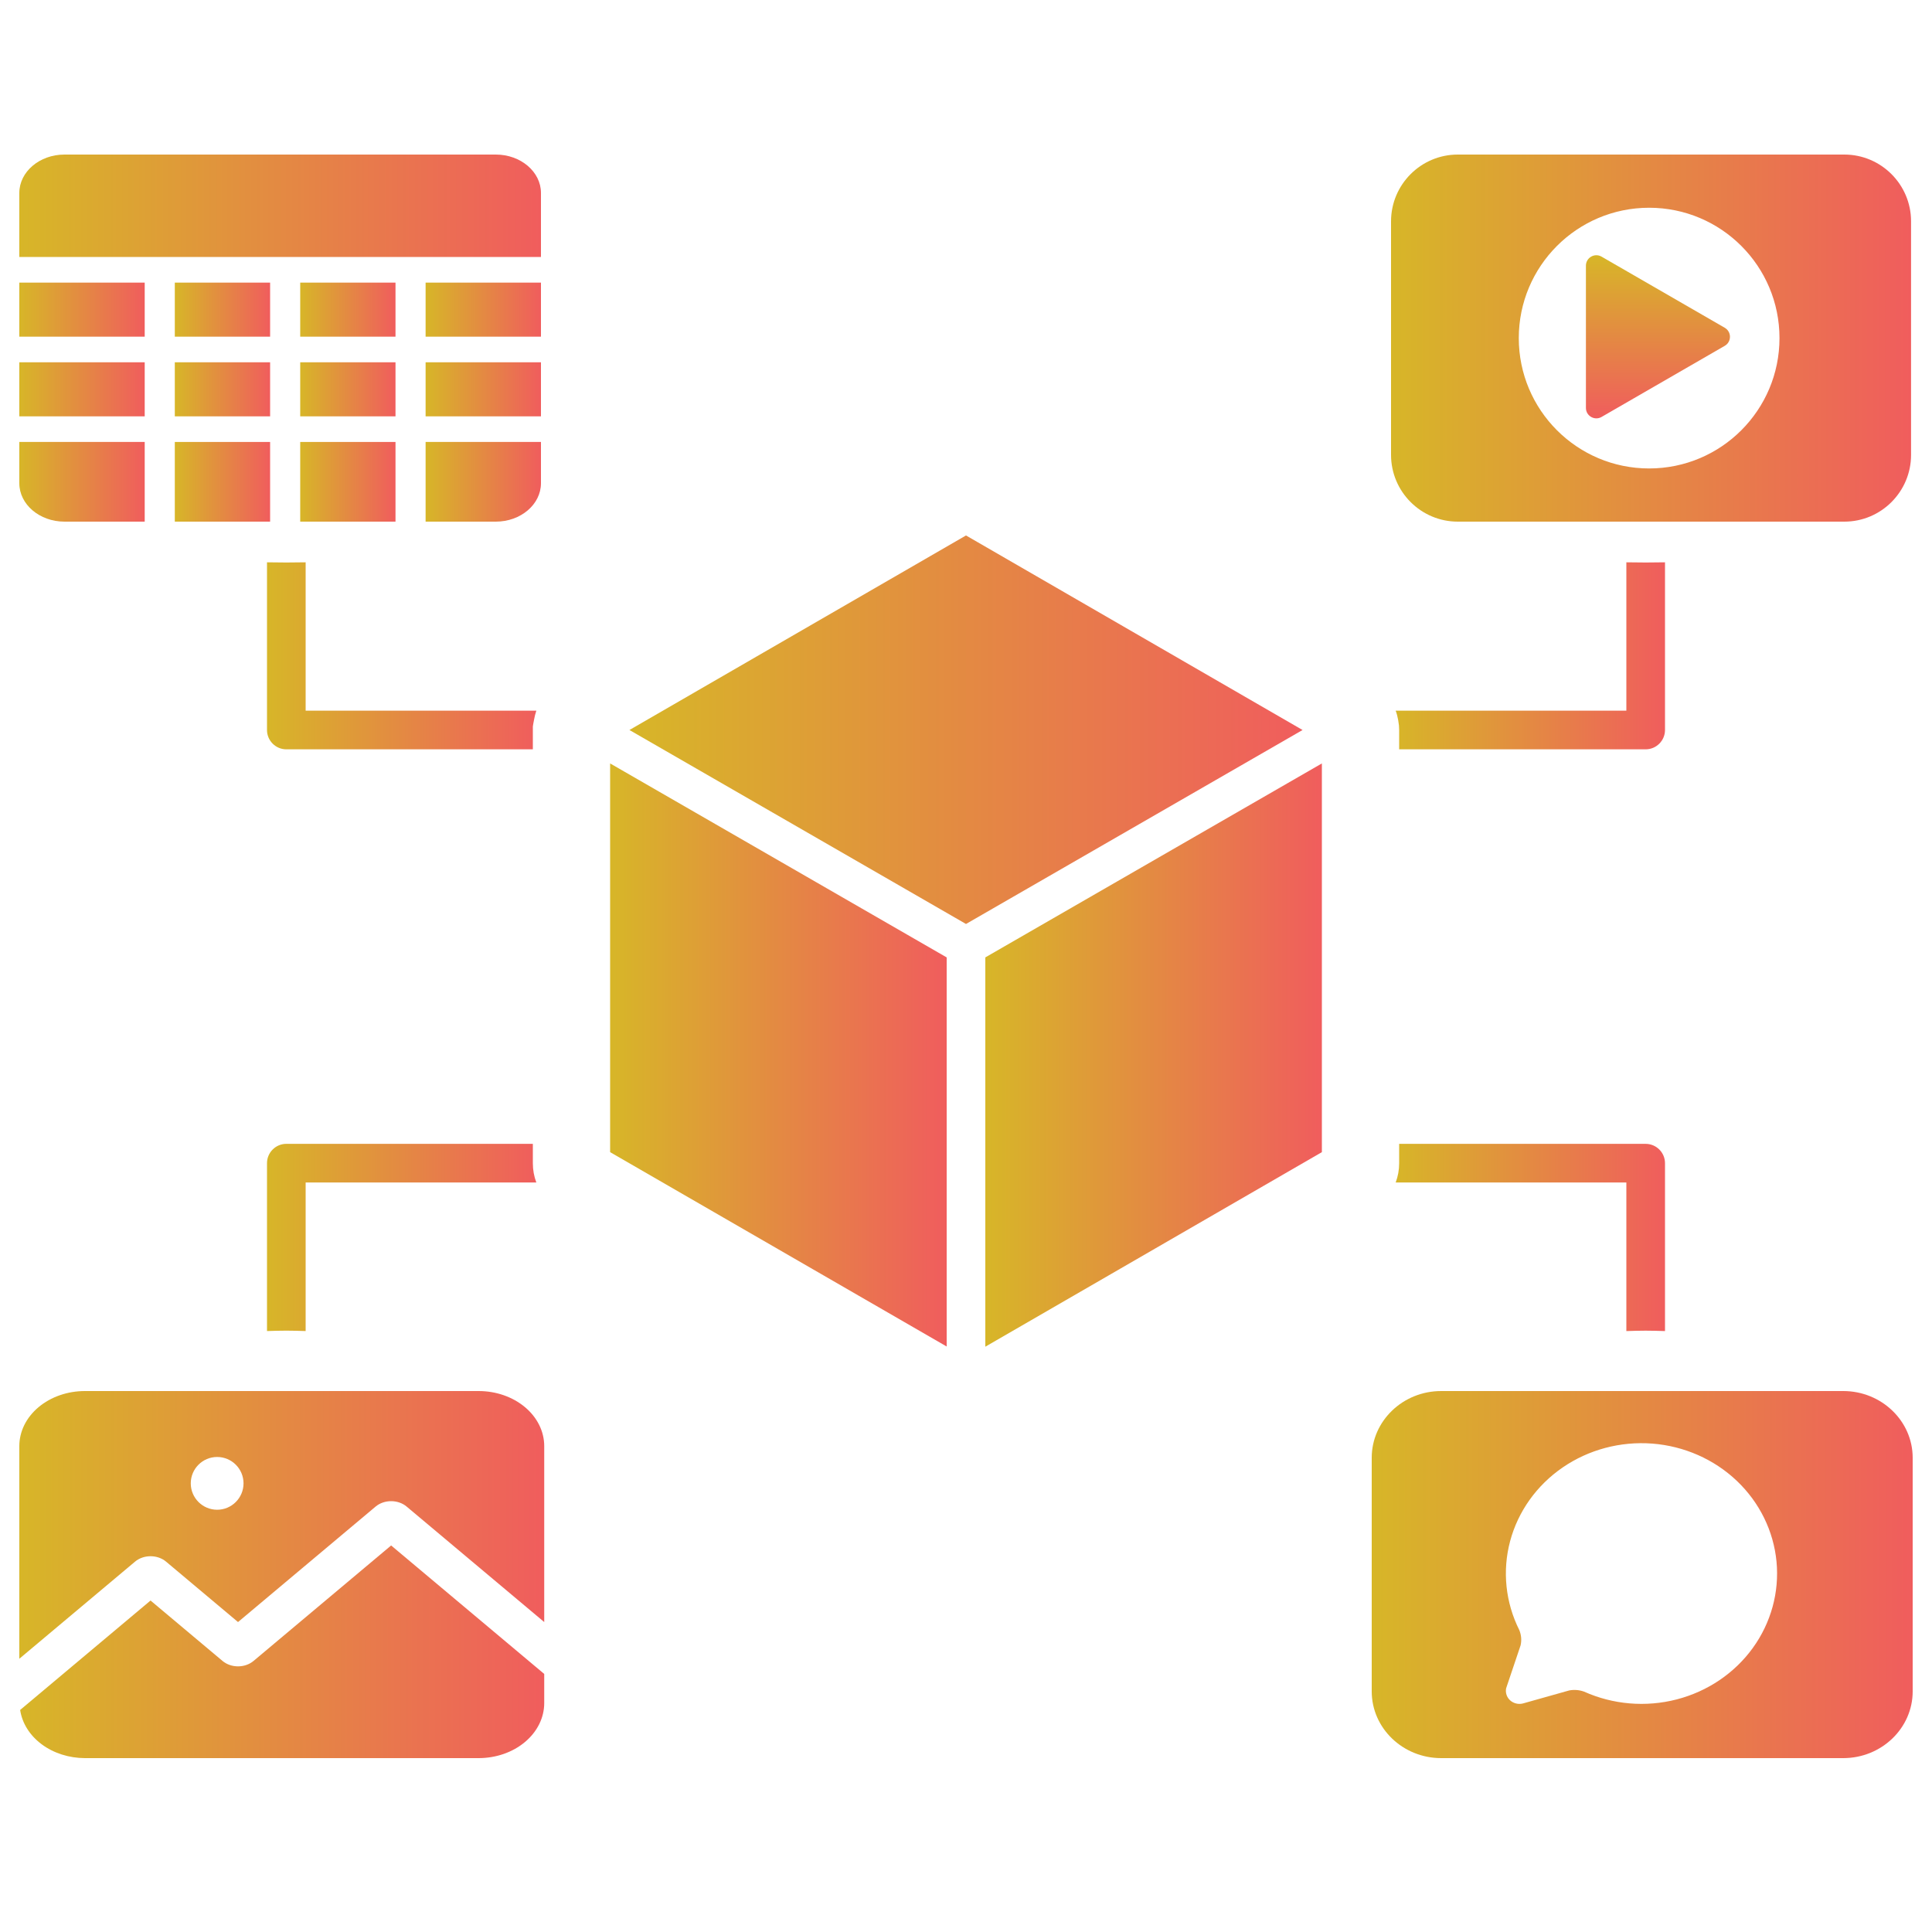
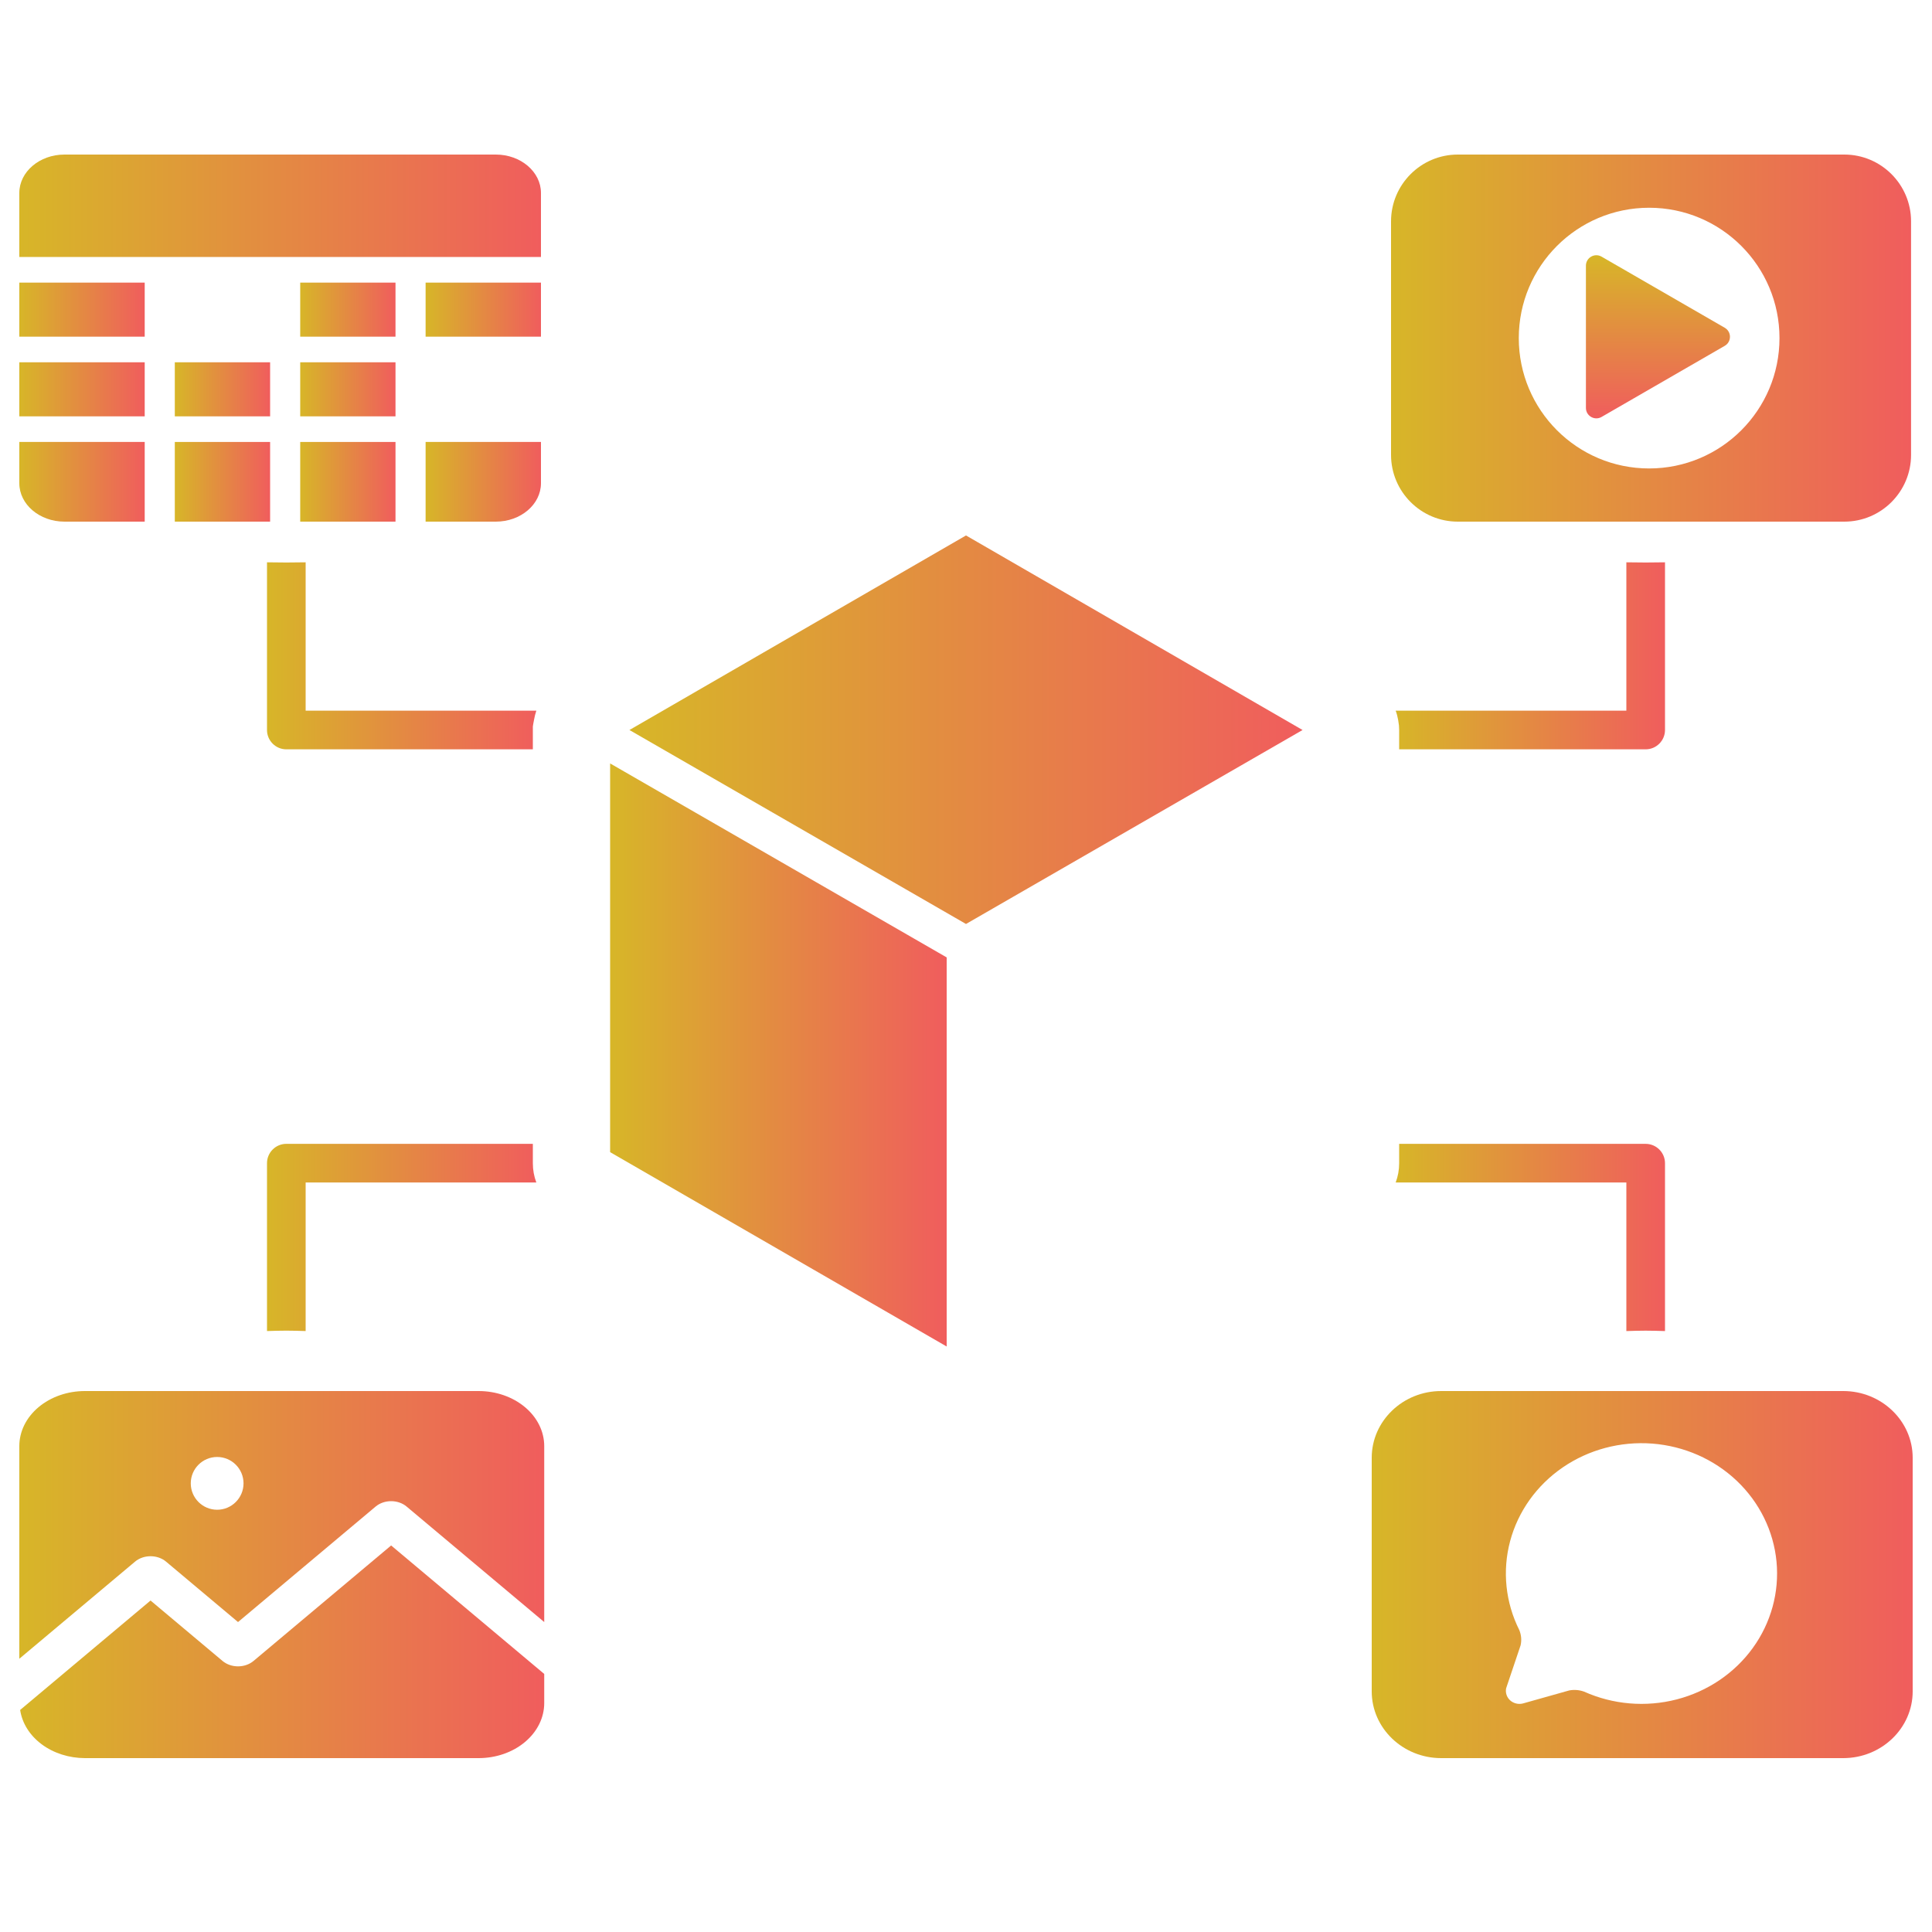
<svg xmlns="http://www.w3.org/2000/svg" width="100" height="100" viewBox="0 0 100 100" fill="none">
  <mask id="mask0_466_1697" style="mask-type:alpha" maskUnits="userSpaceOnUse" x="0" y="0" width="100" height="100">
    <rect width="100" height="100" fill="#D9D9D9" />
  </mask>
  <g mask="url(#mask0_466_1697)">
    <path d="M95.406 72C97.388 72 99 73.55 99 75.454V87.546C99 89.45 97.388 91 95.406 91H74.594C72.612 91 71 89.45 71 87.546V75.454C71 73.55 72.612 72 74.594 72H95.406ZM85.52 74.72C83.871 74.594 82.229 75.032 80.883 75.956C79.537 76.88 78.573 78.232 78.163 79.772C77.753 81.313 77.922 82.943 78.64 84.375C78.743 84.626 78.766 84.9 78.706 85.163L77.958 87.383C77.934 87.495 77.941 87.612 77.977 87.721C78.012 87.831 78.077 87.93 78.164 88.009C78.251 88.088 78.357 88.144 78.473 88.172C78.589 88.201 78.71 88.2 78.826 88.171L81.221 87.497C81.48 87.448 81.747 87.47 81.993 87.559C83.492 88.232 85.189 88.374 86.787 87.961C88.384 87.548 89.778 86.606 90.723 85.301C91.668 83.996 92.103 82.412 91.952 80.828C91.8 79.245 91.072 77.764 89.895 76.646C88.718 75.529 87.169 74.847 85.52 74.72Z" fill="url(#paint0_linear_466_1697)" />
    <path d="M89.273 16.965C89.632 17.173 89.632 17.692 89.273 17.9L82.897 21.581C82.537 21.789 82.087 21.529 82.087 21.114V13.752C82.087 13.336 82.537 13.076 82.897 13.284L89.273 16.965Z" fill="url(#paint1_linear_466_1697)" />
    <path d="M95.462 8C97.367 8 98.916 9.55 98.916 11.455V23.545C98.916 25.45 97.367 27 95.462 27H75.454C73.55 27 72 25.45 72 23.545V11.455C72 9.55 73.55 8 75.454 8H95.462ZM85.359 10.753C81.633 10.753 78.612 13.774 78.612 17.5C78.612 21.226 81.633 24.247 85.359 24.247C89.086 24.247 92.106 21.226 92.106 17.5C92.106 13.774 89.086 10.753 85.359 10.753Z" fill="url(#paint2_linear_466_1697)" />
    <path d="M13.121 85.972C12.908 86.15 12.62 86.25 12.32 86.25C12.02 86.25 11.732 86.15 11.52 85.972L7.792 82.843L1.043 88.507C1.145 89.194 1.542 89.826 2.159 90.285C2.776 90.744 3.571 90.998 4.396 91H24.773C25.673 91 26.537 90.7 27.174 90.165C27.811 89.631 28.169 88.906 28.169 88.15V86.643L20.245 79.993L13.121 85.972Z" fill="url(#paint3_linear_466_1697)" />
    <path d="M24.773 72C25.674 72 26.537 72.3 27.174 72.835C27.811 73.369 28.169 74.094 28.169 74.85V83.957L21.045 77.978C20.833 77.8 20.545 77.7 20.245 77.7C19.944 77.7 19.657 77.8 19.444 77.978L12.32 83.957L8.593 80.828C8.38 80.65 8.092 80.55 7.792 80.55C7.492 80.55 7.204 80.65 6.992 80.828L1 85.857V74.85C1 74.094 1.358 73.369 1.995 72.835C2.632 72.3 3.495 72 4.396 72H24.773ZM11.239 75.413C10.486 75.413 9.874 76.024 9.874 76.778C9.874 77.532 10.486 78.144 11.239 78.144C11.993 78.144 12.605 77.532 12.605 76.778C12.605 76.024 11.993 75.413 11.239 75.413Z" fill="url(#paint4_linear_466_1697)" />
    <path d="M15.82 29.105C15.469 29.105 15.13 29.115 14.82 29.115C14.509 29.115 14.17 29.105 13.82 29.105V37.785C13.82 38.335 14.269 38.785 14.82 38.785H27.58V37.605C27.58 37.605 27.62 37.334 27.64 37.264C27.67 37.094 27.71 36.935 27.76 36.785H15.82V29.105Z" fill="url(#paint5_linear_466_1697)" />
    <path d="M85.18 38.785C85.731 38.785 86.18 38.335 86.18 37.785V29.105C85.83 29.105 85.491 29.115 85.18 29.115C84.87 29.115 84.531 29.105 84.18 29.105V36.785H72.24C72.3 36.945 72.34 37.105 72.37 37.275L72.41 37.554L72.42 37.784V38.784L85.18 38.785Z" fill="url(#paint6_linear_466_1697)" />
    <path d="M27.58 59.205H14.82C14.269 59.205 13.82 59.655 13.82 60.205V68.895C14.17 68.884 14.509 68.874 14.82 68.874C15.13 68.874 15.469 68.884 15.82 68.895V61.205H27.76C27.64 60.885 27.58 60.555 27.58 60.205V59.205Z" fill="url(#paint7_linear_466_1697)" />
    <path d="M84.18 68.896C84.531 68.885 84.87 68.875 85.18 68.875C85.491 68.875 85.83 68.885 86.18 68.896V60.206C86.18 59.656 85.731 59.206 85.18 59.206H72.42V60.206C72.42 60.556 72.36 60.886 72.24 61.206H84.18V68.896Z" fill="url(#paint8_linear_466_1697)" />
-     <path d="M51 69.705L68.42 59.635V39.515L51 49.555V69.705Z" fill="url(#paint9_linear_466_1697)" />
    <path d="M31.58 59.635L49 69.695V49.555L31.58 39.515V59.635Z" fill="url(#paint10_linear_466_1697)" />
    <path d="M50 27.715L32.58 37.785L50 47.825L67.42 37.785L50 27.715Z" fill="url(#paint11_linear_466_1697)" />
    <path d="M7.49 18.752H1V21.55H7.49V18.752Z" fill="url(#paint12_linear_466_1697)" />
    <path d="M7.49 14.628H1V17.426H7.49V14.628Z" fill="url(#paint13_linear_466_1697)" />
-     <path d="M13.981 14.628H9.048V17.426H13.981V14.628Z" fill="url(#paint14_linear_466_1697)" />
    <path d="M13.981 18.752H9.048V21.55H13.981V18.752Z" fill="url(#paint15_linear_466_1697)" />
-     <path d="M28 18.752H22.029V21.55H28V18.752Z" fill="url(#paint16_linear_466_1697)" />
+     <path d="M28 18.752H22.029V21.55V18.752Z" fill="url(#paint16_linear_466_1697)" />
    <path d="M25.663 8H3.337C2.048 8 1 8.892 1 9.988V13.302H28V9.988C28 8.892 26.952 8 25.663 8Z" fill="url(#paint17_linear_466_1697)" />
    <path d="M28 14.628H22.029V17.426H28V14.628Z" fill="url(#paint18_linear_466_1697)" />
    <path d="M1 22.876V25.012C1 26.108 2.048 27 3.337 27H7.49V22.876H1Z" fill="url(#paint19_linear_466_1697)" />
    <path d="M20.471 14.628H15.539V17.426H20.471V14.628Z" fill="url(#paint20_linear_466_1697)" />
    <path d="M13.981 22.876H9.048V27H13.981V22.876Z" fill="url(#paint21_linear_466_1697)" />
    <path d="M22.029 22.876V27H25.663C26.952 27 28 26.108 28 25.012V22.876H22.029Z" fill="url(#paint22_linear_466_1697)" />
    <path d="M20.471 18.752H15.539V21.55H20.471V18.752Z" fill="url(#paint23_linear_466_1697)" />
    <path d="M20.471 22.876H15.539V27H20.471V22.876Z" fill="url(#paint24_linear_466_1697)" />
  </g>
  <defs>
    <linearGradient id="paint0_linear_466_1697" x1="71" y1="81.5" x2="99" y2="81.5" gradientUnits="userSpaceOnUse">
      <stop stop-color="#D7B628" />
      <stop offset="1" stop-color="#F05D5D" />
    </linearGradient>
    <linearGradient id="paint1_linear_466_1697" x1="85.815" y1="13.211" x2="85.815" y2="21.654" gradientUnits="userSpaceOnUse">
      <stop stop-color="#D7B628" />
      <stop offset="1" stop-color="#F05D5D" />
    </linearGradient>
    <linearGradient id="paint2_linear_466_1697" x1="72" y1="17.5" x2="98.916" y2="17.5" gradientUnits="userSpaceOnUse">
      <stop stop-color="#D7B628" />
      <stop offset="1" stop-color="#F05D5D" />
    </linearGradient>
    <linearGradient id="paint3_linear_466_1697" x1="1.043" y1="85.497" x2="28.169" y2="85.497" gradientUnits="userSpaceOnUse">
      <stop stop-color="#D7B628" />
      <stop offset="1" stop-color="#F05D5D" />
    </linearGradient>
    <linearGradient id="paint4_linear_466_1697" x1="1" y1="78.928" x2="28.169" y2="78.928" gradientUnits="userSpaceOnUse">
      <stop stop-color="#D7B628" />
      <stop offset="1" stop-color="#F05D5D" />
    </linearGradient>
    <linearGradient id="paint5_linear_466_1697" x1="13.82" y1="33.945" x2="27.76" y2="33.945" gradientUnits="userSpaceOnUse">
      <stop stop-color="#D7B628" />
      <stop offset="1" stop-color="#F05D5D" />
    </linearGradient>
    <linearGradient id="paint6_linear_466_1697" x1="72.24" y1="33.945" x2="86.18" y2="33.945" gradientUnits="userSpaceOnUse">
      <stop stop-color="#D7B628" />
      <stop offset="1" stop-color="#F05D5D" />
    </linearGradient>
    <linearGradient id="paint7_linear_466_1697" x1="13.82" y1="64.05" x2="27.76" y2="64.05" gradientUnits="userSpaceOnUse">
      <stop stop-color="#D7B628" />
      <stop offset="1" stop-color="#F05D5D" />
    </linearGradient>
    <linearGradient id="paint8_linear_466_1697" x1="72.24" y1="64.051" x2="86.18" y2="64.051" gradientUnits="userSpaceOnUse">
      <stop stop-color="#D7B628" />
      <stop offset="1" stop-color="#F05D5D" />
    </linearGradient>
    <linearGradient id="paint9_linear_466_1697" x1="51" y1="54.61" x2="68.42" y2="54.61" gradientUnits="userSpaceOnUse">
      <stop stop-color="#D7B628" />
      <stop offset="1" stop-color="#F05D5D" />
    </linearGradient>
    <linearGradient id="paint10_linear_466_1697" x1="31.58" y1="54.605" x2="49" y2="54.605" gradientUnits="userSpaceOnUse">
      <stop stop-color="#D7B628" />
      <stop offset="1" stop-color="#F05D5D" />
    </linearGradient>
    <linearGradient id="paint11_linear_466_1697" x1="32.58" y1="37.77" x2="67.42" y2="37.77" gradientUnits="userSpaceOnUse">
      <stop stop-color="#D7B628" />
      <stop offset="1" stop-color="#F05D5D" />
    </linearGradient>
    <linearGradient id="paint12_linear_466_1697" x1="1" y1="20.151" x2="7.49" y2="20.151" gradientUnits="userSpaceOnUse">
      <stop stop-color="#D7B628" />
      <stop offset="1" stop-color="#F05D5D" />
    </linearGradient>
    <linearGradient id="paint13_linear_466_1697" x1="1" y1="16.027" x2="7.49" y2="16.027" gradientUnits="userSpaceOnUse">
      <stop stop-color="#D7B628" />
      <stop offset="1" stop-color="#F05D5D" />
    </linearGradient>
    <linearGradient id="paint14_linear_466_1697" x1="9.048" y1="16.027" x2="13.981" y2="16.027" gradientUnits="userSpaceOnUse">
      <stop stop-color="#D7B628" />
      <stop offset="1" stop-color="#F05D5D" />
    </linearGradient>
    <linearGradient id="paint15_linear_466_1697" x1="9.048" y1="20.151" x2="13.981" y2="20.151" gradientUnits="userSpaceOnUse">
      <stop stop-color="#D7B628" />
      <stop offset="1" stop-color="#F05D5D" />
    </linearGradient>
    <linearGradient id="paint16_linear_466_1697" x1="22.029" y1="20.151" x2="28" y2="20.151" gradientUnits="userSpaceOnUse">
      <stop stop-color="#D7B628" />
      <stop offset="1" stop-color="#F05D5D" />
    </linearGradient>
    <linearGradient id="paint17_linear_466_1697" x1="1" y1="10.651" x2="28" y2="10.651" gradientUnits="userSpaceOnUse">
      <stop stop-color="#D7B628" />
      <stop offset="1" stop-color="#F05D5D" />
    </linearGradient>
    <linearGradient id="paint18_linear_466_1697" x1="22.029" y1="16.027" x2="28" y2="16.027" gradientUnits="userSpaceOnUse">
      <stop stop-color="#D7B628" />
      <stop offset="1" stop-color="#F05D5D" />
    </linearGradient>
    <linearGradient id="paint19_linear_466_1697" x1="1" y1="24.938" x2="7.49" y2="24.938" gradientUnits="userSpaceOnUse">
      <stop stop-color="#D7B628" />
      <stop offset="1" stop-color="#F05D5D" />
    </linearGradient>
    <linearGradient id="paint20_linear_466_1697" x1="15.539" y1="16.027" x2="20.471" y2="16.027" gradientUnits="userSpaceOnUse">
      <stop stop-color="#D7B628" />
      <stop offset="1" stop-color="#F05D5D" />
    </linearGradient>
    <linearGradient id="paint21_linear_466_1697" x1="9.048" y1="24.938" x2="13.981" y2="24.938" gradientUnits="userSpaceOnUse">
      <stop stop-color="#D7B628" />
      <stop offset="1" stop-color="#F05D5D" />
    </linearGradient>
    <linearGradient id="paint22_linear_466_1697" x1="22.029" y1="24.938" x2="28" y2="24.938" gradientUnits="userSpaceOnUse">
      <stop stop-color="#D7B628" />
      <stop offset="1" stop-color="#F05D5D" />
    </linearGradient>
    <linearGradient id="paint23_linear_466_1697" x1="15.539" y1="20.151" x2="20.471" y2="20.151" gradientUnits="userSpaceOnUse">
      <stop stop-color="#D7B628" />
      <stop offset="1" stop-color="#F05D5D" />
    </linearGradient>
    <linearGradient id="paint24_linear_466_1697" x1="15.539" y1="24.938" x2="20.471" y2="24.938" gradientUnits="userSpaceOnUse">
      <stop stop-color="#D7B628" />
      <stop offset="1" stop-color="#F05D5D" />
    </linearGradient>
  </defs>
</svg>